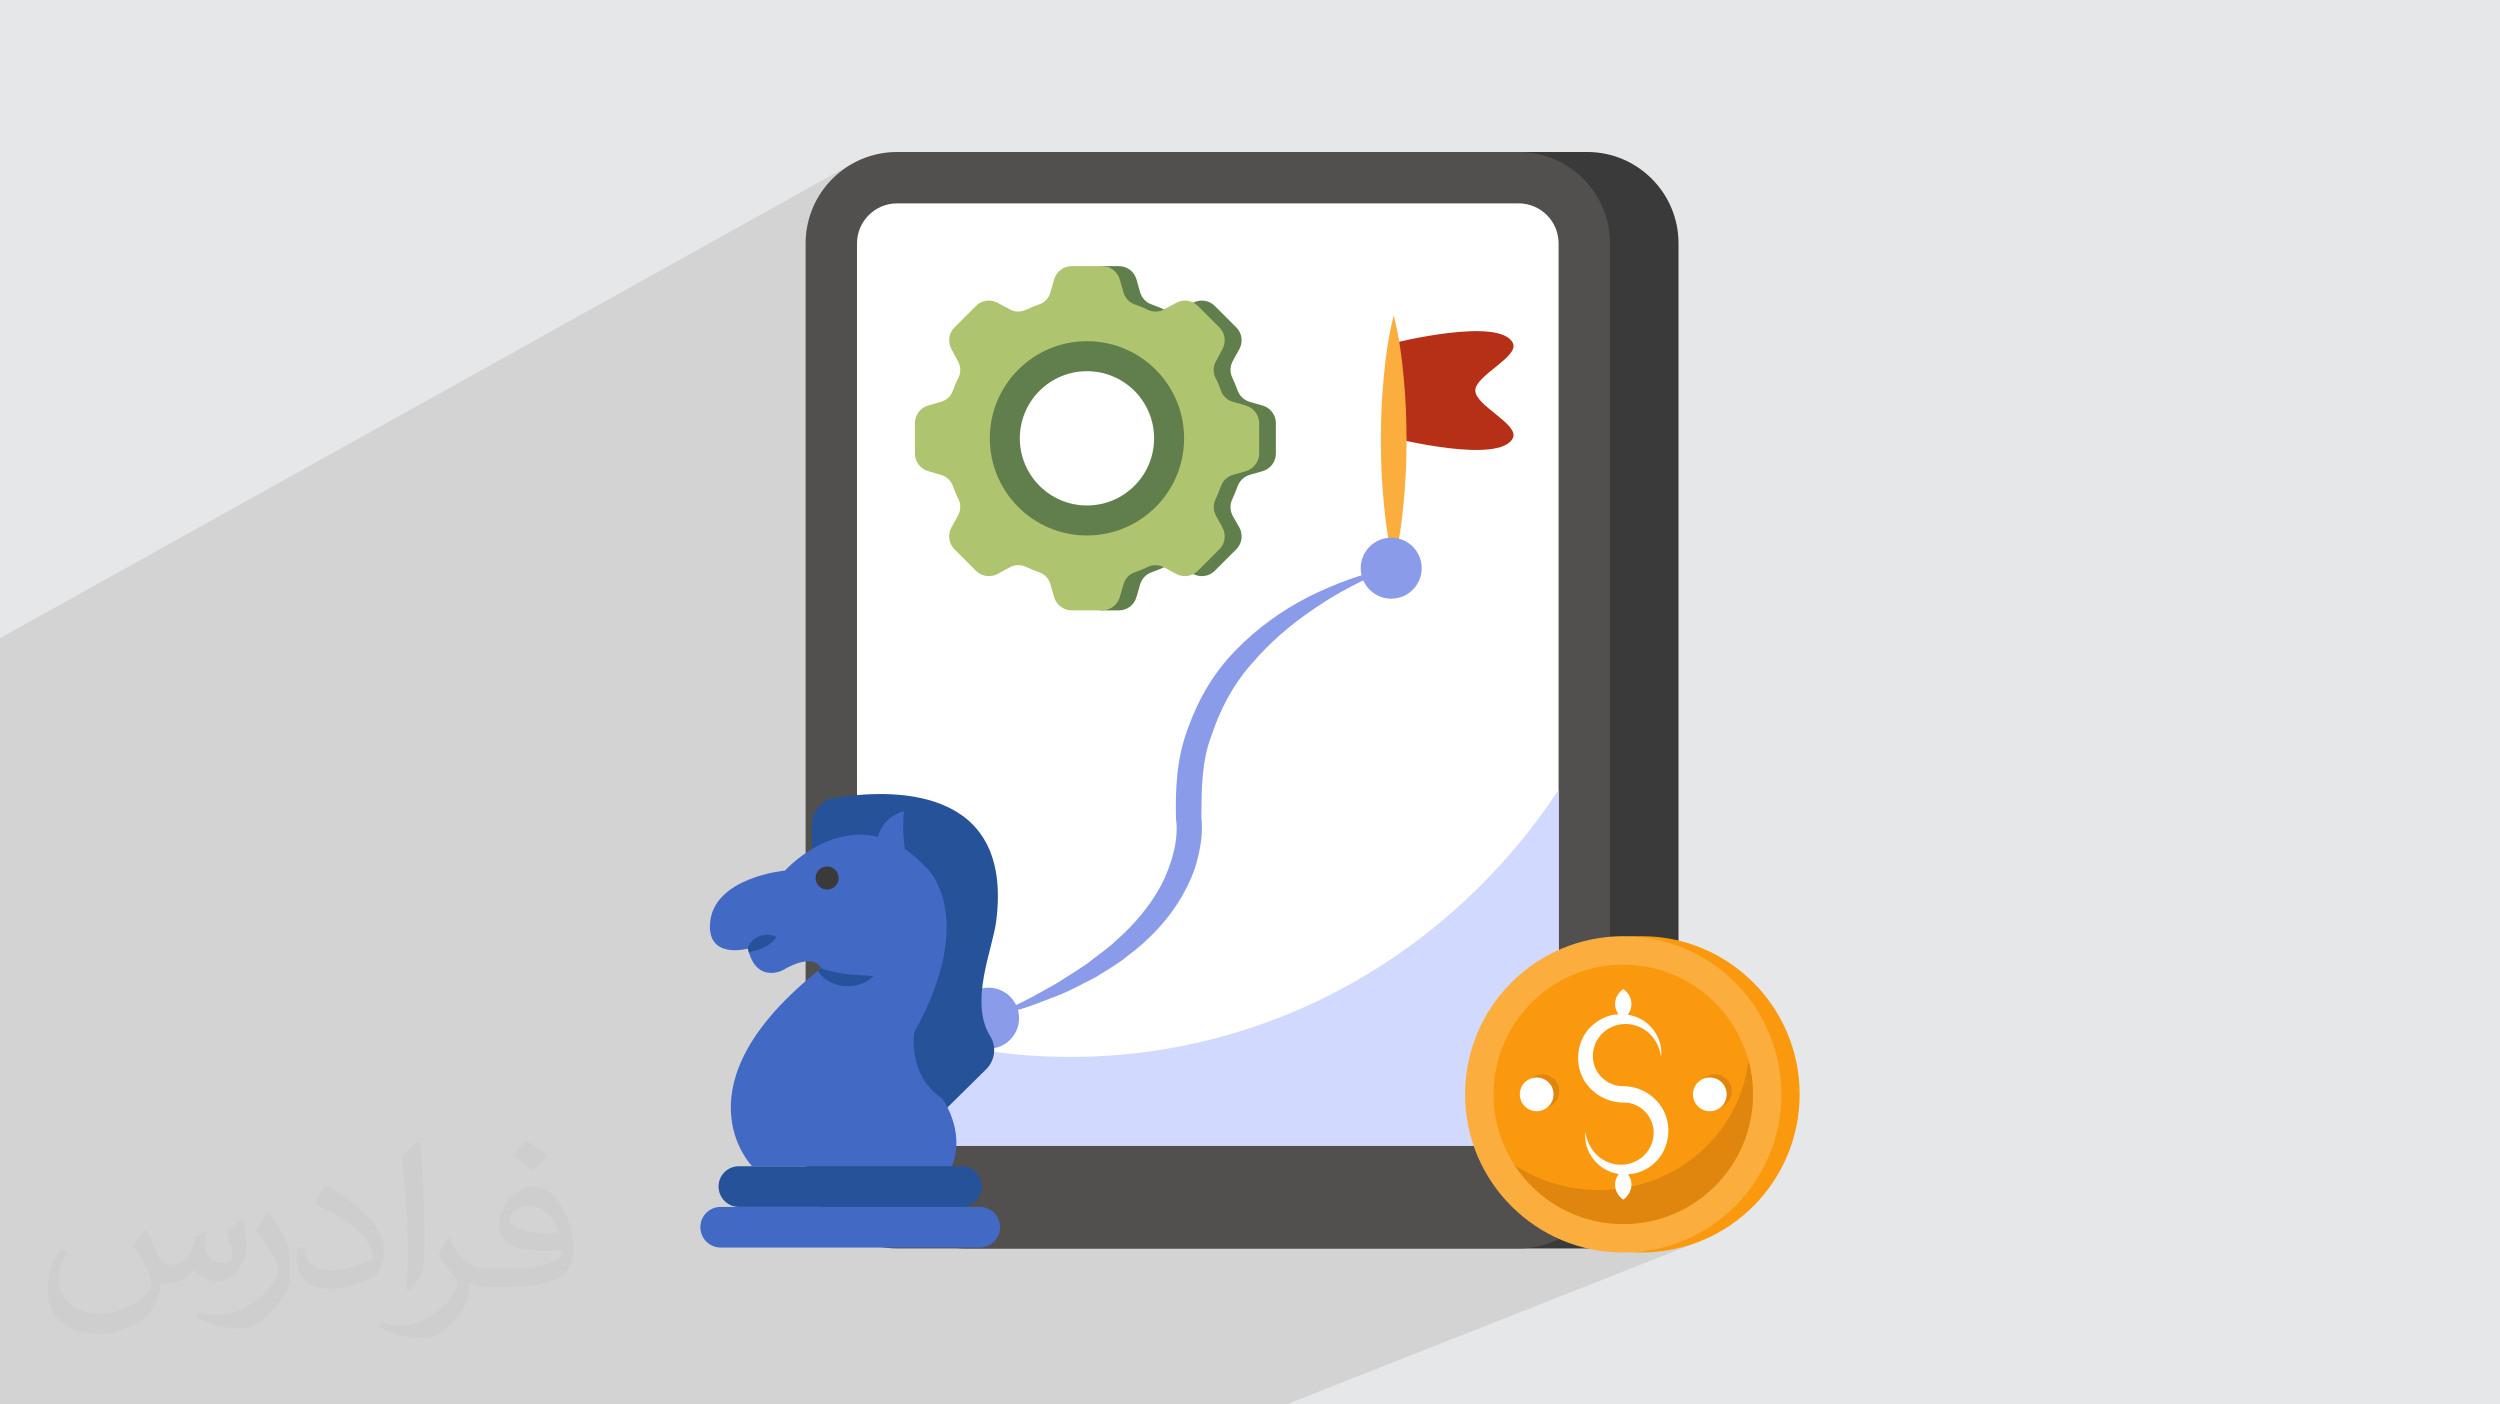
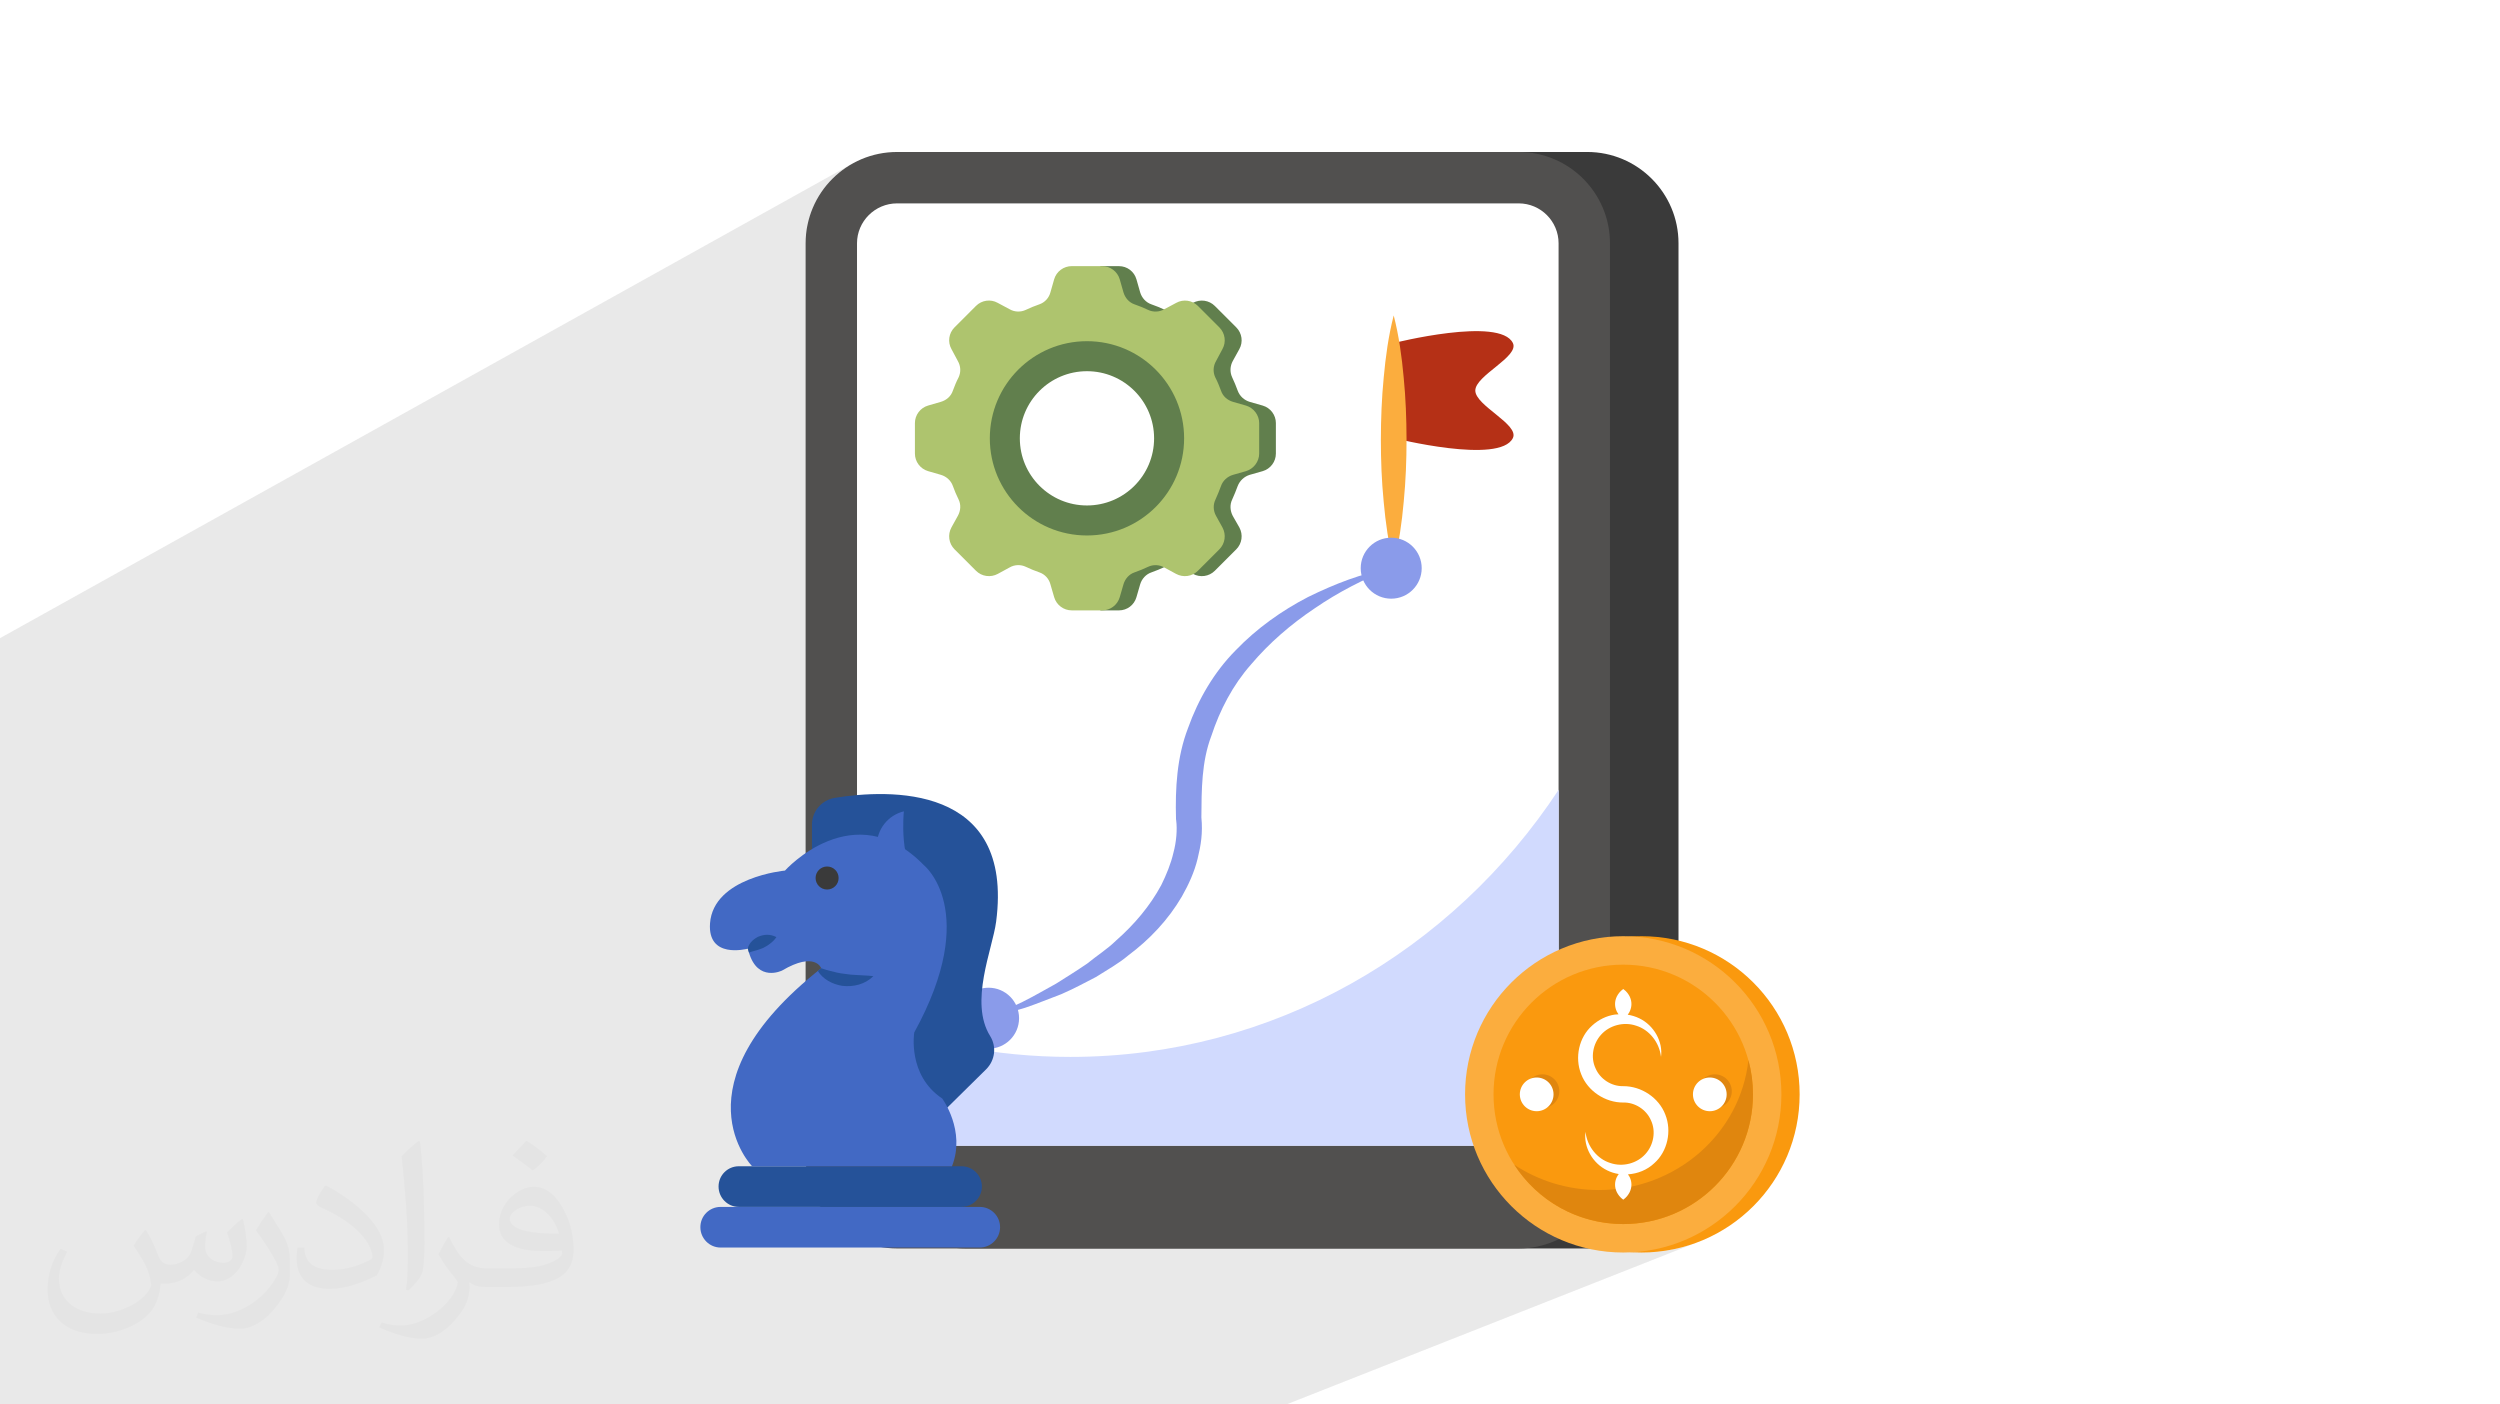
<svg xmlns="http://www.w3.org/2000/svg" xml:space="preserve" width="94.192mm" height="52.917mm" version="1.0" style="shape-rendering:geometricPrecision; text-rendering:geometricPrecision; image-rendering:optimizeQuality; fill-rule:evenodd; clip-rule:evenodd" viewBox="0 0 9404.92 5283.66">
  <defs>
    <style type="text/css">
   
    .fil14 {fill:#255299;fill-rule:nonzero}
    .fil3 {fill:#3A3A3A;fill-rule:nonzero}
    .fil15 {fill:#4269C4;fill-rule:nonzero}
    .fil4 {fill:#51504F;fill-rule:nonzero}
    .fil10 {fill:#617F4D;fill-rule:nonzero}
    .fil12 {fill:#8A9BEA;fill-rule:nonzero}
    .fil11 {fill:#AEC46E;fill-rule:nonzero}
    .fil13 {fill:#B53016;fill-rule:nonzero}
    .fil6 {fill:#D1DAFE;fill-rule:nonzero}
    .fil9 {fill:#E0860E;fill-rule:nonzero}
    .fil7 {fill:#FA990E;fill-rule:nonzero}
    .fil8 {fill:#FBAD3E;fill-rule:nonzero}
    .fil5 {fill:white;fill-rule:nonzero}
    .fil2 {fill:#373435;fill-opacity:0.031}
    .fil1 {fill:#2B2A29;fill-opacity:0.102}
    .fil0 {fill:#E6E7E8}
   
  </style>
  </defs>
  <g id="Layer_x0020_1">
-     <polygon class="fil0" points="-0,0 9404.92,0 9404.92,5283.66 -0,5283.66 " />
    <path class="fil1" d="M2762.46 5283.66l-73.3 0 -77.93 0 -0.88 0 -21.79 0 -6.02 0 -66.38 0 -54.24 0 -38.19 0 -108.9 0 -14.97 0 -43.09 0 -114.93 0 -132.18 0 -48.43 0 -51.56 0 -9.37 0 -5.62 0 -95.21 0 -0.03 0 -270.77 0 -40.9 0 -121.88 0 -186.18 0 -53.01 0 -26.25 0 -9.68 0 -15.35 0 -55.31 0 -81.67 0 -56.73 0 -16.51 0 -41.8 0 -62.38 0 -6.68 0 -47.74 0 -65.92 0 -73.8 0 -11.68 0 -52.57 0 -251.85 0 -1.01 0 -212.08 0 -8.08 0 -29.66 0 0 -84.54 0 -0.01 0 -0.45 0 -23.83 0 -6.66 0 -82.21 0 -3.7 0 -0.02 0 -54.56 0 -1.67 0 -69.98 0 -36.13 0 -2.01 0 -1.37 0 -3.63 0 -8.69 0 -0.04 0 -6.65 0 -0.02 0 -0.2 0 -0.02 0 -23.97 0 -45.48 0 -16.67 0 -50.65 0 -5.18 0 -6.48 0 -2.8 0 -4.95 0 -50.67 0 -7.57 0 -2.83 0 -16.48 0 -2.41 0 -1.68 0 -7.05 0 -3.75 0 -6.18 0 -25.78 0 -72.27 0 -20.13 0 -3.96 0 -60.68 0 -22.48 0 -10.67 0 -38.06 0 -3.58 0 -17.31 0 -6.14 0 -3.57 0 -8.56 0 -3.76 0 -5.09 0 -18.17 0 -3.72 0 -9.06 0 -21.7 0 -4.61 0 -0.73 0 -16.55 0 -5.49 0 -4.37 0 -21.01 0 -17.01 0 -9.9 0 -27.07 0 -27.02 0 -8.25 0 -6.79 0 -10.85 0 -1.22 0 -8.22 0 -6.81 0 -9.42 0 -1.54 0 -1.74 0 -23.76 0 -12.26 0 -22.62 0 -1.68 0 -35.17 0 -0.04 0 -15.1 0 -12.08 0 -0.04 0 -39.33 0 -11.74 0 -27.41 0 -5.97 0 -6.78 0 -20.72 0 -15.75 0 -12.65 0 -27.64 0 -25.16 0 -28.09 0 -23.84 0 -27.83 0 -0.07 0 -7.86 0 -20.37 0 -47.35 0 -28.38 0 -77.54 0 -28.64 0 -3.11 0 -14.52 0 -0.89 0 -24.87 0 -3.08 0 -0.49 0 -25.36 0 -12.59 0 -29.06 0 -1.53 0 -9.74 0 -1.42 0 -10.04 0 -1.36 0 -5.29 0 -28.84 0 -20.3 0 -28.94 0 -44.88 0 -12.11 0 -0.7 0 -5.49 0 -10.82 0 -3.26 0 -16.71 0 -33.31 0 -8.23 0 -0.99 0 -31.16 0 -392.72 0 -92.44 0 -19.1 0 -16.18 0 -54.54 0 -128.45c1070.26,-595.86 2140.53,-1191.71 3210.79,-1787.56l-14.42 8.28 -13.96 8.95 -13.5 9.59 -13 10.2 -12.49 10.79 -11.95 11.38 -11.39 11.93 -10.81 12.47 -10.21 12.98 -9.6 13.47 -8.95 13.94 -8.29 14.38 -7.6 14.82 -6.89 15.21 -6.16 15.6 -5.41 15.96 -4.63 16.3 -3.84 16.6 -1.03 5.75 431.93 -238.59 -14.41 8.28 -13.97 8.95 -13.49 9.59 -13 10.2 -12.49 10.79 -11.95 11.38 -11.39 11.93 -10.81 12.47 -10.21 12.98 -9.6 13.47 -8.95 13.94 -8.29 14.38 -7.6 14.82 -4.48 9.9 12.14 -4.44 14.44 -3.72 14.96 -2.29 15.4 -0.78 2338.27 0 15.39 0.78 14.94 2.29 14.41 3.72 13.81 5.07 13.13 6.35 12.38 7.55 11.56 8.67 10.65 9.72 9.69 10.68 8.64 11.57 7.51 12.38 6.31 13.12 5.04 13.78 3.68 14.35 2.28 14.86 0.77 15.29 0 2055.63 0.65 -0.29 0 602.8 10.97 -4.73 -10.97 4.96 0 29.32 79.6 -34.28 -26.36 11.91 -25.66 13.14 -24.91 14.33 -2.67 1.71 0 80.1 52.64 -22.54 -21.61 9.78 -21.04 10.77 -9.99 5.75 0 129.92 242.62 -102.97 -4.54 3.54 -4 3.54 -3.5 3.53 -3.08 3.54 -2.7 3.54 -2.38 3.54 -2.12 3.53 -1.92 3.53 -1.58 3.54 -1.36 3.54 -1.14 3.54 -0.92 3.54 -0.72 3.53 -0.5 3.54 -0.29 3.53 -0.08 3.53 0.12 3.54 0.31 3.54 0.51 3.54 0.72 3.54 0.92 3.54 1.14 3.53 1.36 3.54 1.58 3.53 0.69 1.29 0.72 1.29 0.75 1.3 0.79 1.29 0.82 1.29 0.84 1.3 0.88 1.29 0.9 1.29 -98.39 41.52 -0.94 0.8 -8.87 8.57 -8.1 9.27 -7.31 9.89 -6.5 10.45 -5.69 10.93 -1.3 3.05 114.45 -48.18 8.35 -3.18 8.59 -2.59 8.78 -1.99 8.94 -1.38 9.05 -0.75 9.12 -0.09 9.16 0.58 9.14 1.27 9.09 1.98 8.99 2.7 8.9 3.15 8.65 3.84 8.37 4.53 8.05 5.16 7.69 5.78 7.31 6.36 6.89 6.91 6.44 7.42 5.94 7.91 5.42 8.36 4.87 8.78 4.27 9.16 3.65 9.52 3 9.84 2.3 10.13 1.58 10.38 -271.2 112.71 4.64 5.26 9.07 8.81 9.69 8.14 10.25 7.43 10.76 6.67 11.21 5.89 11.61 5.06 11.95 4.21 12.21 3.31 12.44 2.4 12.6 1.42 12.69 0.43 16.48 0.9 16.07 3.42 15.37 5.75 0.96 0.53 271.41 -111.71 11.9 -3.69 6.59 -0.67 132.11 -54.36 -3.39 25.57 -4.6 25.19 -5.77 24.78 -6.93 24.34 -8.04 23.87 -9.14 23.37 -10.19 22.87 -11.22 22.31 -12.22 21.72 -13.2 21.12 -14.14 20.49 -15.06 19.81 -15.95 19.13 -16.79 18.4 -17.63 17.66 -18.42 16.87 -19.2 16.08 -19.93 15.25 -20.65 14.38 -21.33 13.49 -21.98 12.58 -22.61 11.62 -23.2 10.65 -23.76 9.66 -134.69 54.28 1.45 2.17 2.69 3.53 3.06 3.54 3.48 3.53 3.97 3.54 4.52 3.54 -160.44 64.53 14.98 5.06 0.57 0.18 22.9 6.5 22.91 5.29 1.08 0.23 22.83 4.07 2.38 0.35 21.81 2.77 1.45 0.17 22.45 1.7 4.28 0.21 22.66 0.58 0.12 0 25 -0.64 0.11 0 24.69 -1.88 24.43 -3.11 24.04 -4.29 23.62 -5.45 23.16 -6.58 22.69 -7.67 22.18 -8.74 -2.35 0.94 2.35 -0.93 -297.91 118.74 25.5 7.25 16.06 -2.88 16.6 -3.84 16.3 -4.63 15.96 -5.41 15.6 -6.16 -66.22 26.35 16.89 3.89 29.31 5.23 29.77 3.78 26.53 2.02 26.52 -2.02 29.77 -3.78 29.31 -5.23 28.79 -6.64 28.23 -8.02 27.65 -9.36 27.02 -10.65 -112.48 44.47 10.34 -0.79 29.77 -3.78 29.31 -5.23 28.79 -6.64 28.23 -8.02 27.65 -9.36 27.02 -10.65 -948.96 374.47 0 0c-336.46,132.78 -45.56,17.99 -618.33,244.01l-65.63 0 -201.18 0 -11.58 0 -62.93 0 -0.86 0 -0.02 0 -89.36 0 -93.46 0 -26.29 0 -37.11 0 -59.98 0 -64.81 0 -24.49 0 -72.51 0 -23.2 0 -21.37 0 -15.18 0 -20.12 0 -50.1 0 -22.37 0 -7.07 0 -131.59 0 -9.12 0 -128.28 0 -0.55 0 -0.01 0 -99.17 0 -32.43 0 -38.63 0 -1.58 0 -7.23 0 -39.42 0 -1.81 0 -27.64 0 -197.08 0 -2.07 0 -17.11 0 -6.38 0 -27.58 0 -131.96 0 -137.51 0 -6.1 0 -64.14 0z" />
    <path class="fil2" d="M548.54 4627.69c17.95,27.21 29.6,53.36 40.96,82.43 8.45,16.91 12.93,48.09 52.57,48.09 11.61,0 28.28,-3.42 43.06,-11.61 16.63,-8.73 29.32,-21.94 35.94,-42l15.85 -53.36 38.57 -19.02 2.64 2.64c-5.27,20.09 -6.59,39.36 -6.59,54.43 0,44.63 38.57,61.56 69.22,61.56 17.95,0 34.09,-8.73 34.09,-25.11 0,-21.13 -8.98,-57.06 -20.62,-89.29 17.95,-17.95 35.94,-35.94 56.53,-50.47l3.17 1.6c8.98,38.04 14,75.56 14,100.66 0,24.57 -10.83,51.79 -19.81,69.49 -18.49,34.87 -51.25,62.62 -90.87,62.62 -30.1,0 -63.65,-15.07 -86.66,-43.06l-1.32 0c-21.66,26.96 -55.22,51.25 -108.86,51.25l-16.63 0c-2.64,35.41 -10.29,60.49 -21.94,82.95 -31.95,62.34 -126.81,106.47 -216.1,106.47 -124.17,0 -186.51,-71.59 -186.51,-166.96 0,-58.91 19.27,-113.6 48.88,-152.42l24.29 10.04c-18.49,35.41 -30.91,68.68 -30.91,101.45 0,89.29 72.66,131.83 156.4,131.83 77.68,0 173.83,-49.41 191.28,-106.72 -6.59,-62.62 -30.1,-91.93 -66.04,-148.99 10.83,-19.02 24.83,-38.04 42.28,-58.38l3.17 0 0 0 0 0 -0.02 -0.09zm1432.13 -336.04c26.15,16.39 51.79,35.66 76.87,57.85 -14,19.81 -31.45,37.79 -53.11,53.64 -25.11,-20.34 -50.19,-37.79 -75.84,-56.27 17.42,-19.55 34.62,-38.29 52.04,-55.22l0 0 0 0 0 0 0 0 0 0 0.03 0zm13.47 244.11c-42.28,0 -76.87,27.75 -76.87,48.34 0,44.13 84.53,57.85 185.72,57.31 -12.68,-51.79 -57.06,-105.68 -108.86,-105.68l0.01 0.03zm-94.86 236.19c54.96,0 103.04,-1.6 139.74,-10.83 40.96,-10.29 75.56,-30.91 75.56,-45.17 0,-3.7 0,-8.19 -1.32,-11.89 -22.98,2.11 -49.41,2.11 -72.38,2.11 -74.49,0 -131.55,-16.91 -154.02,-58.66 -5.55,-11.61 -9.51,-24.57 -9.51,-39.36 0,-40.43 17.42,-79.79 48.09,-107 25.61,-22.45 53.89,-36.44 82.67,-36.44 52.04,0 93.51,41.75 122.57,107.54 15.85,35.94 26.68,77.4 26.68,129.72 0,34.87 -9.51,64.19 -31.17,85.85 -40.43,39.11 -114.92,53.89 -229.04,53.89l-51.79 0 0 0 -13.47 0c-28.28,0 -48.62,-5.02 -64.72,-17.42l-2.64 0c0.79,6.59 1.32,12.93 1.32,19.02 0,25.61 -8.45,58.38 -25.61,84.53 -50.72,75.3 -105.68,108.04 -153.24,108.04 -48.09,0 -107,-18.49 -160.11,-42.54l9.51 -18.49c17.17,7.13 40.96,11.89 73.7,11.89 85.85,0 198.66,-82.43 212.66,-163 -3.17,-6.59 -8.98,-15.32 -17.17,-24.57 -25.11,-29.85 -40.96,-54.68 -55.75,-80.83 12.68,-25.11 24.29,-45.17 35.13,-63.4l4.49 -0.53c36.72,74.77 69.99,117.55 144.23,117.55l11.61 0 0 0 53.89 0 0 0 0 0 0 0 0 0 0 0 0.09 0.01zm-371.98 79c6.34,-34.34 6.87,-72.91 6.87,-108.86l0 -53.36c0,-99.6 -12.68,-244.36 -22.98,-338.68 17.95,-19.27 43.06,-42 62.87,-57.31l5.81 1.6c13.47,118.62 16.63,256 16.63,383.06 0,33.3 -1.32,65.79 -4.49,89.55 -1.85,30.1 -19.27,52.83 -56.53,87.7l-8.19 -3.7zm-382.8 -157.19c1.85,46.77 24.83,83.49 105.15,83.49 49.93,0 92.19,-12.93 138.96,-35.13 8.45,-3.7 12.93,-8.73 12.93,-12.93 0,-29.32 -22.45,-68.15 -60.23,-103.55 -36.72,-33.3 -85.34,-62.62 -130.76,-82.18 -15.6,-6.59 -20.62,-13.47 -20.62,-20.09 0,-13.47 17.95,-41.75 32.77,-62.09l5.02 -0.53c52.04,27.21 110.17,67.64 153.24,112.53 39.11,41.47 63.4,83.49 63.4,129.19 0,33.81 -10.29,65.51 -26.96,95.11 -57.06,28.79 -117.83,50.72 -178.06,50.72 -73.17,0 -123.1,-34.34 -123.1,-114.92 0,-8.73 0,-22.19 3.17,-39.64l25.11 0 0 0 0 0 0 0 0 0 0 0 -0.02 0zm-132.37 -132.9l45.45 73.45c16.63,27.21 32.23,56.81 32.23,103.55l0 59.7c0,48.34 -30.91,100.13 -80.83,151.38 -39.11,34.62 -73.7,49.41 -105.68,49.41 -47.55,0 -101.98,-14.79 -164.85,-41.75l7.13 -18.49c19.81,5.27 42.79,9.77 71.06,9.77 90.36,-0.53 182.8,-66.57 225.08,-147.15 5.02,-9.26 6.87,-17.95 6.87,-24.04 0,-9.26 -5.02,-19.55 -8.98,-28.79 -22.98,-43.31 -48.62,-82.95 -76.87,-119.68 14.79,-23.25 29.6,-45.7 45.7,-67.9l3.7 0.53 0 0 0 0 0 0 0 0 0 0 -0.02 0.01z" />
    <g id="_2004378022576">
      <path class="fil3" d="M6314.48 915.27l0 3437.17c0,190.15 -154.03,344.2 -343.52,344.2l-2338.3 0c-190.14,0 -344.17,-154.05 -344.17,-344.2l0 -3437.17c0,-189.51 154.03,-343.51 344.17,-343.51l2338.3 -0.03c189.49,0 343.52,154.03 343.52,343.52l0 0.02z" />
      <path class="fil4" d="M6056.69 915.27l0 3437.17c0,190.15 -154.03,344.2 -343.52,344.2l-2338.3 0c-190.15,0 -344.18,-154.05 -344.18,-344.2l0 -3437.17c0,-189.51 154.03,-343.51 344.18,-343.51l2338.27 -0.03c189.49,0 343.52,154.03 343.52,343.52l0.03 0.02z" />
      <path class="fil5" d="M5863.32 915.27l0 3243.82c0,83.14 -67.04,150.84 -150.18,150.84l-2338.27 0c-83.14,0 -150.81,-67.7 -150.81,-150.84l0 -3243.82c0,-82.51 67.67,-150.17 150.81,-150.17l2338.27 0c83.14,0 150.18,67.67 150.18,150.17z" />
      <path class="fil6" d="M5863.97 2970.61l0 1189.14c0,83.14 -67.67,150.81 -150.14,150.81l-2338.3 0c-83.14,0 -150.81,-67.67 -150.81,-150.81l0 -337.75c248.78,99.27 518.83,154.06 801.77,154.06 763.74,0 1437.92,-398.33 1837.52,-1005.45l-0.03 0z" />
      <circle class="fil7" cx="6175.17" cy="4116.93" r="595.01" />
      <circle class="fil8" cx="6106.55" cy="4116.93" r="595.01" />
      <circle class="fil7" cx="6106.55" cy="4116.93" r="487.95" />
      <path class="fil9" d="M6594.65 4117.05c0,269.3 -218.56,487.83 -488.22,487.83 -171.71,0 -322.74,-88.6 -409.38,-222.84 90.54,59.73 200.19,94.83 318.06,94.83 292.29,0 532.69,-214.27 562.37,-488.99 11.32,40.97 17.17,84.28 17.17,129.15l0 0.02z" />
      <circle class="fil9" cx="5802.71" cy="4105.02" r="63.41" />
      <circle class="fil9" cx="6451.55" cy="4105.02" r="63.41" />
      <circle class="fil5" cx="5780.94" cy="4116.93" r="63.41" />
      <circle class="fil5" cx="6432.21" cy="4116.93" r="63.41" />
      <path class="fil5" d="M6264.84 4192.9c-24.18,-63.57 -90.39,-107.18 -158.24,-106.79 -44.18,1.03 -87.13,-26.6 -104.4,-67.48 -18.93,-40.36 -10.18,-92.03 21.2,-126.33 30.9,-34.57 84.33,-49.93 131.95,-33.57 48.06,14.82 86.92,61.2 93.32,117.22 7.8,-56.17 -25.6,-118.17 -81.7,-145.13 -13.69,-6.63 -28.41,-11.11 -43.58,-13.52 2.91,-3.92 5.34,-7.85 7.38,-11.74 4.51,-9.43 6.63,-18.88 6.65,-28.34 0.05,-9.43 -2.07,-18.87 -6.57,-28.33 -4.87,-9.43 -11.33,-18.88 -24.24,-28.33 -12.91,9.45 -19.34,18.9 -24.23,28.33 -4.5,9.46 -6.63,18.9 -6.58,28.33 0.05,9.46 2.15,18.91 6.65,28.34 1.78,3.43 3.94,6.89 6.38,10.32 -4.52,0.25 -9.04,0.27 -13.54,0.88 -31.67,4.5 -61.76,19.49 -85.79,41.44 -49.34,43.74 -66.26,119.9 -41.2,182.72 24.31,63.5 90.44,107.23 158.31,106.77 44.21,-1.13 87.12,26.6 104.48,67.45 18.88,40.36 10.2,92.1 -21.2,126.43 -30.95,34.59 -84.4,49.98 -132.02,33.56 -48.07,-14.83 -86.94,-61.24 -93.3,-117.26 -7.73,56.15 25.65,118.12 81.75,145.06 13.55,6.82 28.24,11.33 43.38,13.69 -2.88,3.87 -5.28,7.75 -7.31,11.62 -4.5,9.45 -6.62,18.88 -6.57,28.33 0.05,9.46 2.14,18.88 6.65,28.34 4.91,9.45 11.3,18.87 24.13,28.33 12.84,-9.46 19.22,-18.88 24.14,-28.33 4.5,-9.46 6.63,-18.88 6.65,-28.34 0.05,-9.45 -2.07,-18.88 -6.58,-28.33 -1.8,-3.48 -3.96,-6.97 -6.45,-10.45 36.15,-2.31 72.1,-16.25 99.29,-42.26 49.28,-43.73 66.26,-119.83 41.17,-182.63l0.02 0z" />
      <g>
        <path class="fil10" d="M4799.81 1591.65l0 114.85c0,30.25 -20.18,57.38 -49.68,65.95l-48.89 13.93c-20.17,6.22 -37.24,21.76 -45.01,41.91 -6.22,17.09 -13.2,34.16 -20.94,51.23 -9.3,19.38 -7.74,41.91 2.32,61.29l24.84 43.46c14.75,27.15 10.08,60.5 -11.64,82.26l-80.71 80.71c-21.73,21.7 -55.08,26.36 -82.26,11.64l-44.22 -24.05c-19.39,-10.87 -41.91,-11.64 -61.3,-2.35 -17.06,7.78 -33.37,14.79 -51.2,21 -20.17,6.98 -35.69,24.02 -41.91,44.96l-13.96 48.12c-8.53,29.48 -34.9,49.68 -65.95,49.68l-69.79 -0.06 0 -1294.99 69.82 0c31.05,0 57.42,20.14 65.95,49.61l13.96 48.92c6.22,20.91 21.74,38 41.91,45.01 17.83,6.19 34.9,13.2 51.2,20.91 19.39,9.33 41.91,8.57 61.3,-2.32l44.22 -24.04c27.15,-14.75 60.53,-10.08 82.26,11.64l80.71 80.71c21.7,21.76 26.36,55.07 11.64,81.5l-24.84 45.01c-10.08,18.59 -11.64,41.12 -2.32,61.26 7.77,16.34 14.75,33.38 20.94,50.44 7.77,21 24.84,35.72 45.01,41.91l48.89 13.99c29.51,8.54 49.68,35.69 49.68,65.95l-0.03 -0.03z" />
        <path class="fil11" d="M4736.97 1591.65l0 114.85c0,30.25 -20.94,57.38 -49.68,65.95l-48.89 13.93c-20.94,6.22 -38,21.76 -45.01,41.91 -6.19,17.09 -13.2,34.16 -20.94,51.23 -9.3,19.38 -8.54,41.91 2.35,61.29l24.04 43.46c14.76,27.15 10.09,60.5 -11.64,82.26l-80.7 80.71c-21.74,21.7 -55.08,26.36 -82.27,11.64l-44.22 -24.05c-18.59,-10.87 -41.91,-11.64 -61.29,-2.35 -16.31,7.78 -33.37,14.79 -51.2,21 -20.18,6.98 -34.9,24.02 -41.12,44.96l-13.96 48.12c-8.53,29.48 -35.69,49.68 -65.95,49.68l-114.81 -0.06c-30.26,0 -57.45,-20.21 -65.96,-49.68l-13.99 -48.12c-5.42,-20.94 -20.94,-38.01 -41.11,-44.96 -17.83,-6.21 -34.93,-13.22 -51.23,-21 -19.38,-9.3 -42.67,-8.53 -61.29,2.35l-44.22 24.05c-27.16,14.75 -60.53,10.08 -82.27,-11.64l-80.7 -80.71c-21.74,-21.76 -26.37,-55.08 -11.64,-82.26l24.04 -43.46c10.85,-19.38 12.4,-41.91 3.08,-61.29 -8.53,-17.03 -15.51,-34.14 -21.73,-51.23 -6.98,-20.15 -24.04,-35.69 -44.98,-41.91l-48.13 -13.93c-29.48,-8.57 -49.64,-35.69 -49.64,-65.95l0 -114.85c0,-30.26 20.17,-57.44 49.64,-65.95l48.13 -13.99c20.94,-6.19 38,-20.91 44.98,-41.91 6.22,-17.03 13.2,-34.11 21.73,-50.44 9.33,-20.14 7.78,-42.67 -3.08,-61.26l-24.04 -45.01c-14.76,-26.4 -10.09,-59.74 11.64,-81.5l80.7 -80.71c21.74,-21.7 55.08,-26.36 81.47,-11.64l44.99 24.05c18.65,10.87 41.91,11.64 61.29,2.32 16.31,-7.75 33.37,-14.76 51.23,-20.91 20.15,-7.01 35.69,-24.11 41.12,-45.02l13.98 -48.92c8.54,-29.47 35.7,-49.61 66.72,-49.61l114.11 0.09c30.26,0 57.39,20.14 65.95,49.61l13.96 48.92c6.22,20.91 20.94,38 41.12,45.01 17.83,6.19 34.9,13.2 51.2,20.91 19.38,9.33 42.7,8.57 61.29,-2.32l45.02 -24.04c26.39,-14.75 59.73,-10.08 81.47,11.64l80.7 80.71c21.74,21.76 26.4,55.07 11.64,81.5l-24.04 45.01c-10.88,18.59 -12.43,41.12 -3.11,61.26 8.53,16.34 15.51,33.38 21.7,50.44 6.98,21 24.04,35.72 45.01,41.91l48.89 13.99c28.72,8.54 49.68,35.69 49.68,65.95l-0.03 -0.03z" />
        <circle class="fil10" cx="4089.13" cy="1648.98" r="365.46" />
        <circle class="fil5" cx="4089.13" cy="1648.98" r="252.55" />
      </g>
      <path class="fil12" d="M5233.65 2137.27c-101.82,40.61 -199.14,90.23 -288.09,151.44 -89.57,59.95 -170.79,130.2 -238.46,210.13 -69.62,78.61 -117.95,172.08 -150.18,270.05 -36.73,96.68 -36.73,202.37 -37.36,306.15 5.8,58.66 -1.93,105.72 -14.18,155.34 -12.25,50.91 -34.15,97.92 -59.31,142.42 -51.57,88.31 -122.45,162.43 -201.1,221.05 -38.02,32.22 -81.21,55.44 -122.45,81.85 -43.18,22.56 -85.72,45.14 -130.17,64.45 -45.14,16.78 -89.59,35.47 -135.37,50.91 -45.75,14.2 -92.18,27.07 -137.93,39.32 43.19,-21.25 85.73,-41.9 128.91,-61.88 42.56,-21.27 83.14,-45.09 124.4,-67.67 39.95,-25.14 79.27,-49.62 117.93,-76.07 36.1,-29.65 75.42,-54.13 108.28,-86.36 68.96,-60.58 128.28,-130.81 170.15,-208.81 19.34,-39.34 36.1,-79.92 45.74,-121.82 10.96,-39.98 14.82,-87.65 10.33,-121.19l-0.66 -5.14 0 -0.66c-3.22,-114.71 3.24,-232.66 45.14,-341.57 38.68,-108.91 98.6,-211.41 179.16,-292.61 79.27,-82.51 172.74,-148.88 271.98,-200.43 99.9,-49.02 204.3,-90.23 313.22,-108.92l0.02 0z" />
      <circle class="fil12" cx="3719" cy="3830.44" r="114.71" />
      <path class="fil13" d="M5691.43 1647.87c-48.82,100.9 -448.38,0 -448.38,0l0 -357.3c0,0 399.57,-100.9 448.38,0 24.8,51.27 -141.38,121.7 -141.38,178.65 0,56.95 166.18,127.38 141.38,178.65z" />
      <path class="fil8" d="M5243.05 1186.52c20,77.85 30.47,155.75 37.58,233.64 7.7,77.85 10.55,155.75 10.74,233.63 -0.05,77.85 -2.95,155.75 -10.59,233.64 -7.09,77.85 -17.58,155.75 -37.71,233.63 -20.12,-77.87 -30.64,-155.77 -37.7,-233.63 -7.68,-77.88 -10.55,-155.78 -10.59,-233.64 0.19,-77.87 3.05,-155.77 10.73,-233.63 7.12,-77.88 17.59,-155.78 37.59,-233.64l-0.05 0z" />
      <circle class="fil12" cx="5233.67" cy="2137.5" r="114.71" />
      <path class="fil14" d="M3693.83 4463.64c0,42.24 -34.44,76.68 -76.7,76.68l-837.7 0c-42.24,0 -76.24,-34.45 -76.24,-76.68 0,-42.25 33.98,-76.24 76.24,-76.24l837.72 0c42.27,0 76.71,34 76.71,76.24l-0.03 0z" />
      <path class="fil15" d="M3762.25 4616.57c0,42.24 -34.44,76.68 -76.68,76.68l-974.57 0c-42.24,0 -76.24,-34.45 -76.24,-76.68 0,-42.27 33.98,-76.24 76.24,-76.24l974.57 0c42.25,0 76.68,33.98 76.68,76.24z" />
      <path class="fil14" d="M3747.38 3467.53c-13.55,103.79 -101.83,302.27 -22.56,429.9 25.13,39.97 18.68,91.51 -14.82,125.06l-186.25 183.67 -469.22 -990.63 0 -113.42c0,-49.62 36.11,-92.16 85.73,-100.56 199.79,-32.23 675.44,-56.06 607.13,465.97l-0.02 0z" />
      <path class="fil15" d="M3581.32 4387.4l-751.81 0c0,0 -299.92,-304.04 259.94,-744.92 0,0 -22.97,-64.77 -147.42,8.7 0,0 -90.94,45.04 -124.45,-67.5 -1.4,-4.6 -2.76,-9.65 -4.14,-15.15 0,0 0,0 -0.47,0.46 -6.89,1.37 -151.1,38.56 -141.92,-95.08 12.4,-174.08 281.98,-198.85 281.98,-198.85 0,0 259.51,-289.34 521.74,-21.14 0,0 216.77,171.29 -35.38,630.13 0,0 -26.65,160.75 105.19,248.47 0,0 89.54,121.24 36.73,254.87z" />
      <path class="fil14" d="M2920.91 3525.33c-8.29,11.96 -16.54,19.29 -24.8,25.28 -8.26,6.9 -17,11.01 -25.26,15.62 -8.72,3.22 -16.97,6.9 -26.19,9.19 -8.26,2.76 -16.51,3.67 -27.08,8.28 -1.4,-4.6 -2.76,-9.65 -4.14,-15.15 0,0 0,0 -0.47,0.46 1.39,-8.28 5.51,-15.64 10.11,-22.05 7.8,-10.1 17.9,-16.99 28.01,-22.51 21.59,-9.19 45.02,-11.93 69.82,0.93l0 -0.05z" />
      <path class="fil14" d="M3089.44 3642.46c11.94,4.14 22.98,7.36 33.52,10.1 17.44,4.6 33.99,8.73 51.45,10.57 17,2.76 33.98,4.6 52.35,5.04 18.36,1.39 37.19,1.39 58.78,4.14 -30.3,30.3 -74.86,41.8 -118.03,36.27 -35.83,-5.96 -72.1,-24.79 -90.93,-56.03l12.86 -10.1z" />
      <circle class="fil3" cx="3111.54" cy="3303.05" r="43.31" />
      <g>
        <path class="fil15" d="M3298.41 3243.74l0 -62.07c0,-61.49 42.12,-114.99 101.9,-129.42l0 0c0,0 -21.73,200.99 64.99,274.05l-166.89 -82.56zm0 0l0 0 0 0z" />
      </g>
    </g>
  </g>
</svg>